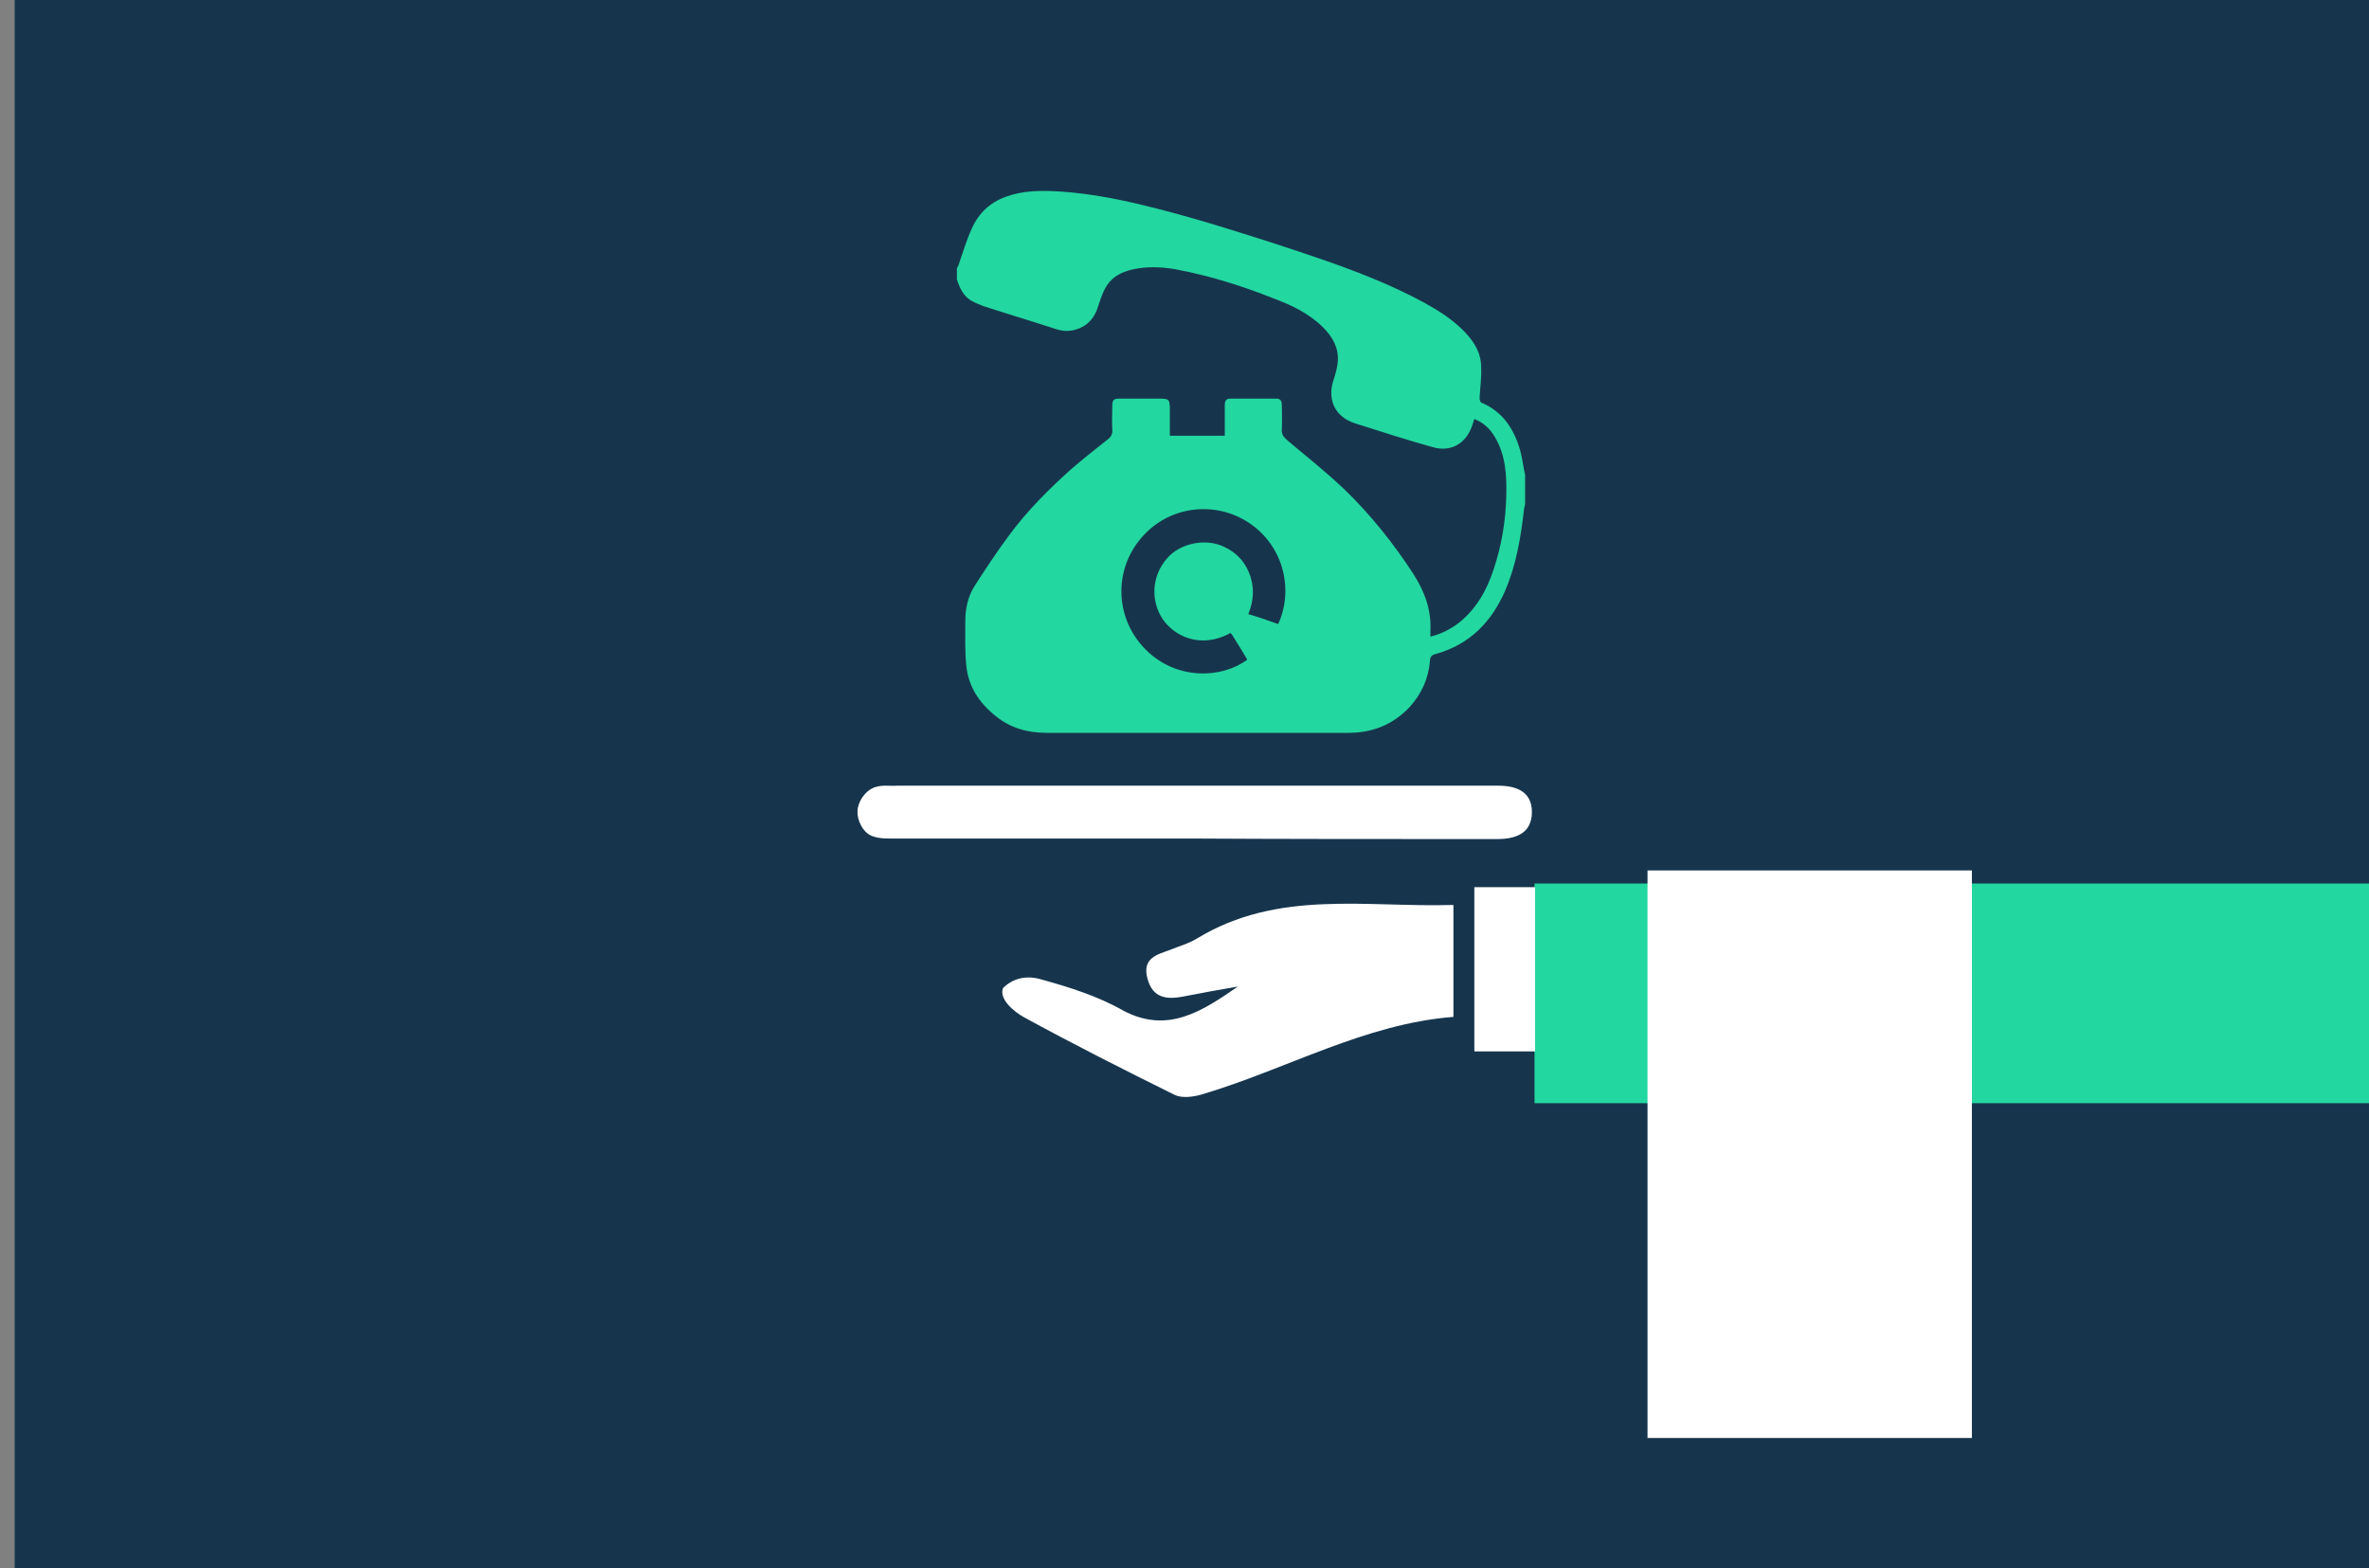
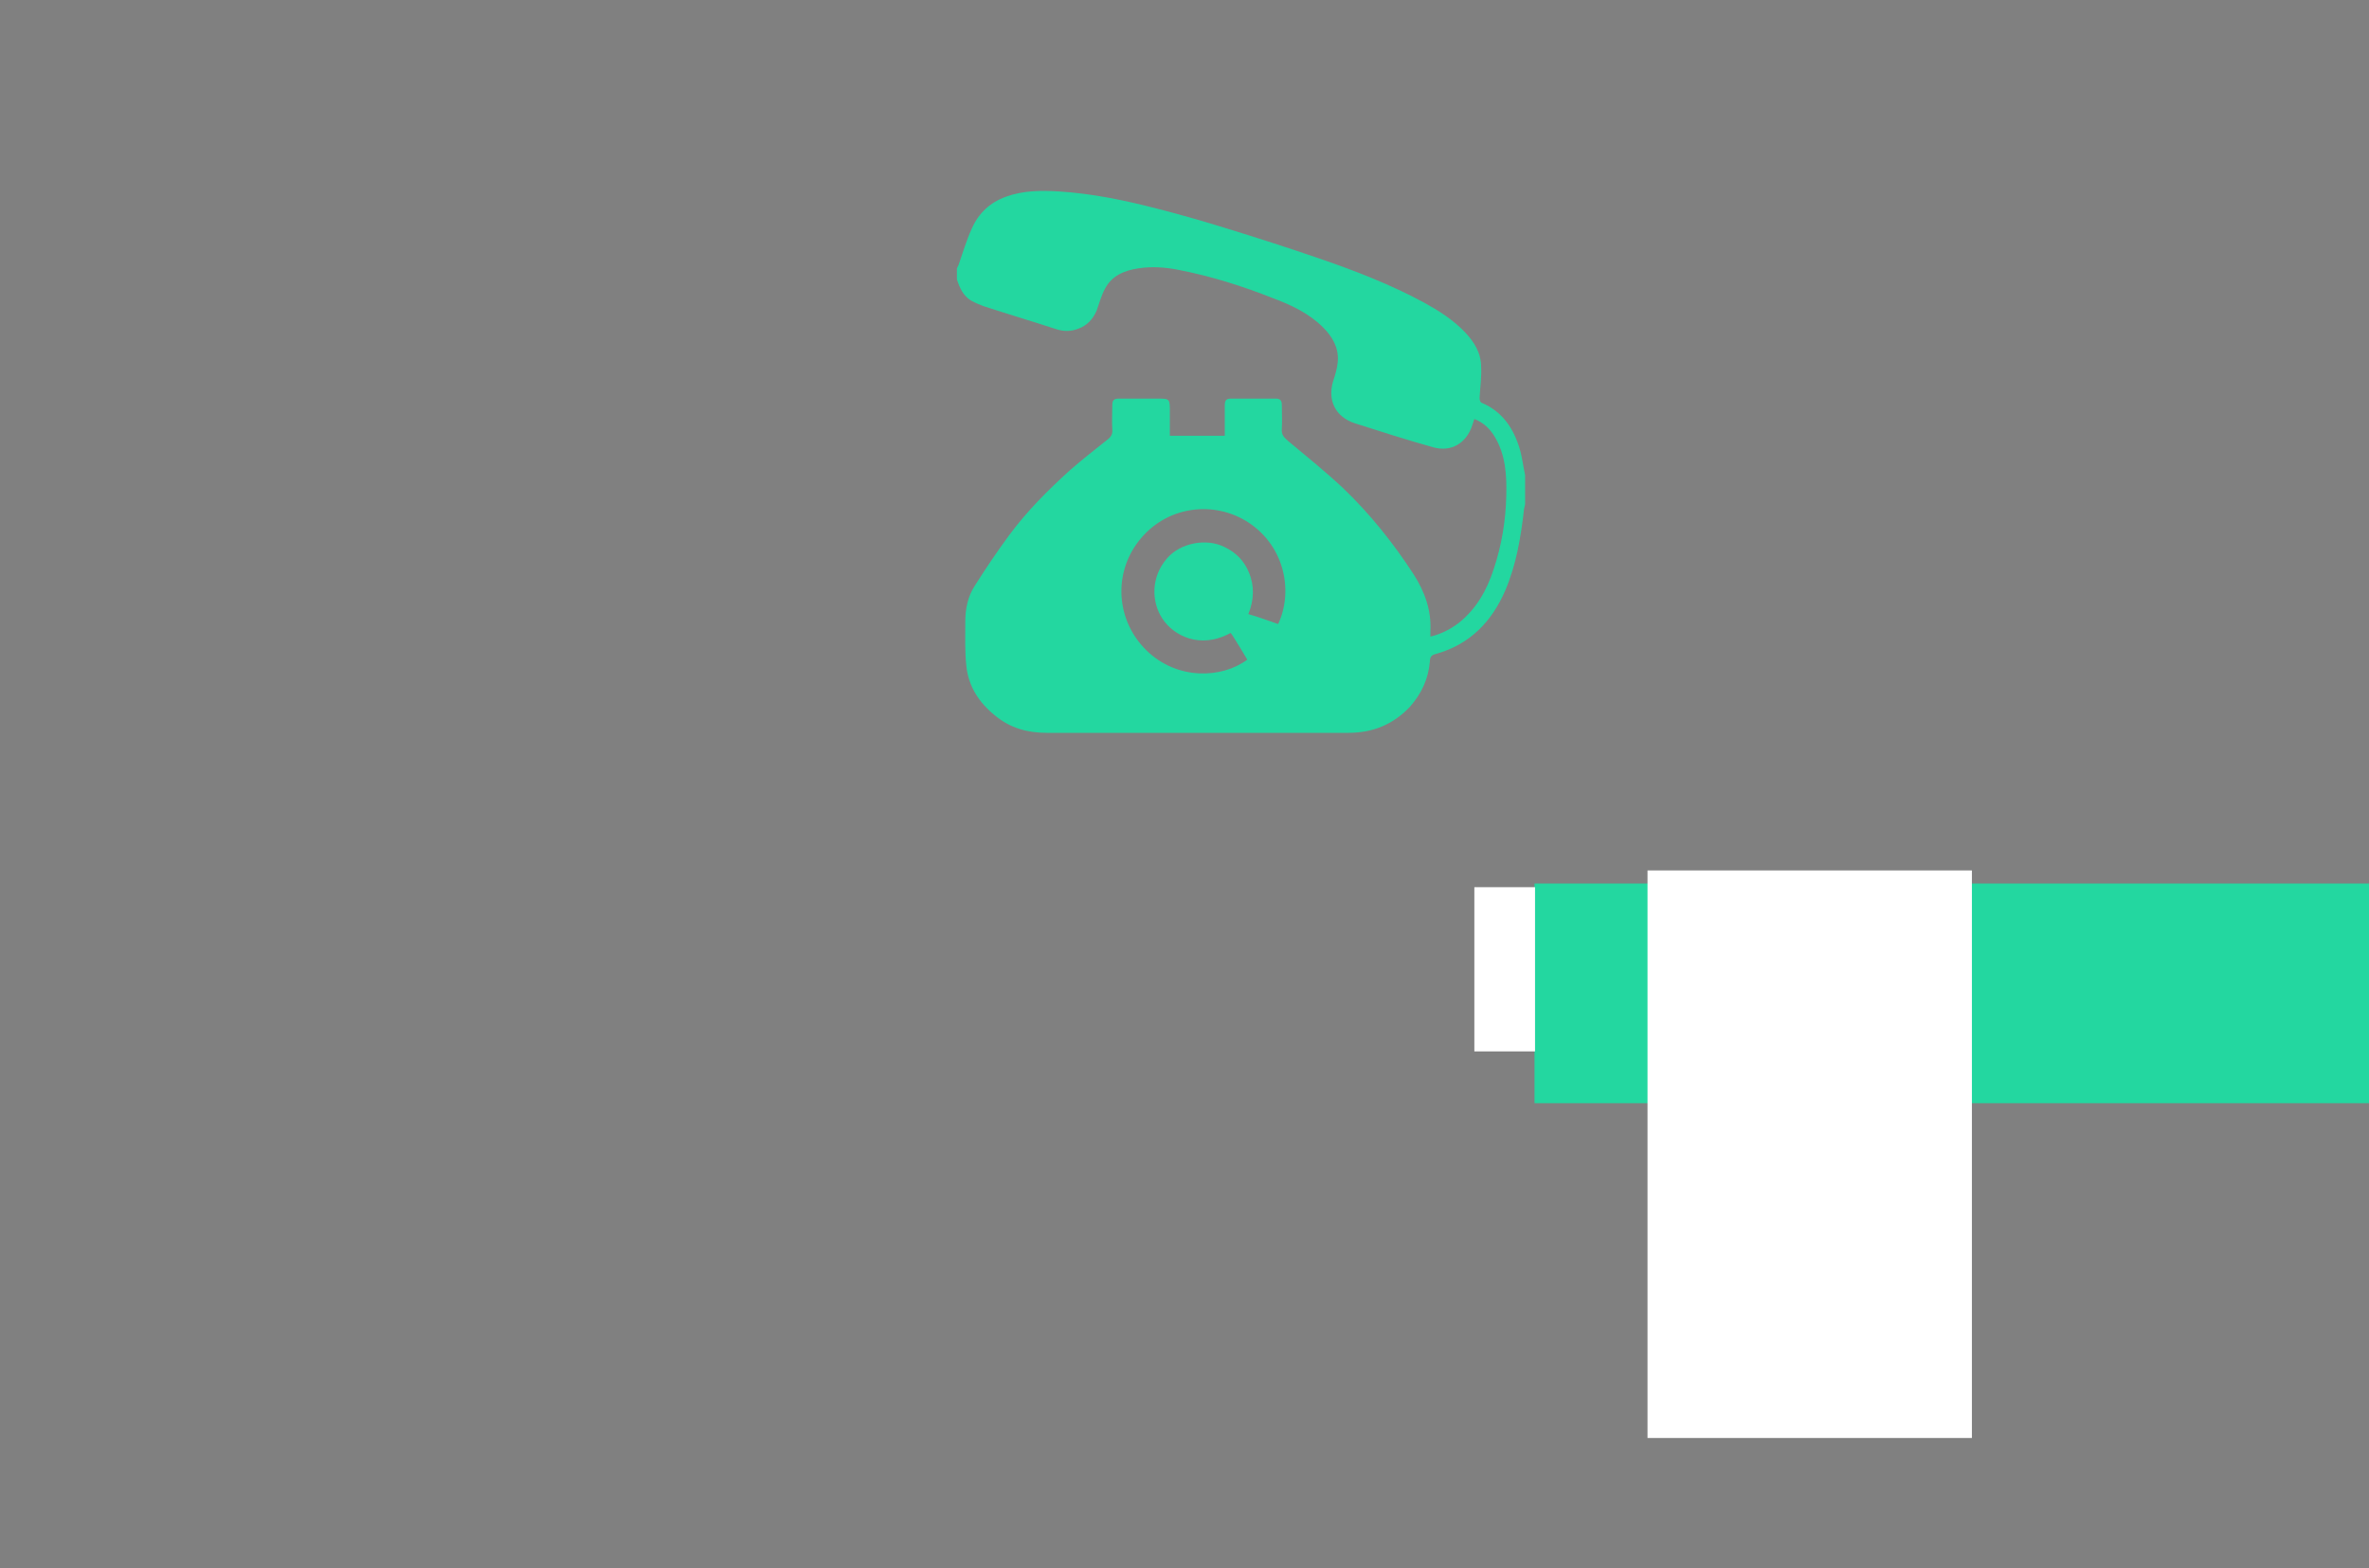
<svg xmlns="http://www.w3.org/2000/svg" viewBox="0 0 452.8 299.8" reserveAspectRatio="xMinYMax slice">
  <rect x="0" y="0" width="452.8" height="299.8" fill="#808080" stroke="none" />
  <g>
-     <path fill="#16354d" d="M2.8 0h452v299.8H2.8z" />
    <path fill="none" stroke="#23d7a0" stroke-width="2" stroke-miterlimit="10" d="M-24.8 235.6" />
    <path fill="none" stroke="#23d7a0" stroke-width="2" stroke-miterlimit="10" d="M425.2 235.6" />
    <g>
      <path fill="#23d7a0" d="M291.5 90.8c0 1.9 0 3.7 0 5.6-.1.3-.1.6-.2.9-.6 5.4-1.5 10.7-3.6 15.6-2.6 6-6.8 10.3-13.2 12.1-.9.2-1.2.6-1.2 1.5-.3 3.3-1.6 6.1-3.8 8.6-3.2 3.4-7.1 5-11.8 5-19.2 0-38.4 0-57.6 0-3.7 0-7-.9-9.9-3.3-3.1-2.5-5.1-5.6-5.5-9.5-.3-2.8-.2-5.7-.2-8.5 0-2.4.5-4.8 1.8-6.8 2.1-3.3 4.3-6.6 6.6-9.7 3.4-4.6 7.4-8.6 11.6-12.4 2.3-2 4.7-3.9 7.1-5.8.7-.5 1.1-1.1 1-2-.1-1.5 0-3.1 0-4.6 0-1 .3-1.3 1.3-1.3 2.4 0 4.8 0 7.2 0 2.5 0 2.5 0 2.5 2.5 0 1.5 0 3 0 4.6 3.6 0 7 0 10.5 0 0-2 0-3.9 0-5.8 0-1 .3-1.3 1.2-1.3 2.9 0 5.7 0 8.6 0 .8 0 1.1.4 1.1 1.2 0 1.5.1 3.1 0 4.6-.1 1.1.4 1.6 1.2 2.3 3.6 3 7.2 5.9 10.6 9.1 5.1 4.9 9.5 10.4 13.4 16.4 2.1 3.3 3.4 6.8 3.2 10.8 0 .4 0 .7 0 1.1 2.1-.5 3.8-1.4 5.4-2.6 3.4-2.7 5.4-6.3 6.7-10.3 1.5-4.5 2.3-9.2 2.4-14 .1-3.9-.1-7.8-2.2-11.3-.9-1.5-2.1-2.7-3.9-3.4-.1.4-.3.8-.4 1.2-1.1 3.4-4 5.2-7.5 4.2-5-1.4-10-3-15-4.6-3.6-1.2-5.2-4.3-4.1-8 .4-1.2.8-2.5.9-3.8.2-2.6-1-4.7-2.8-6.5-2.7-2.7-6.1-4.3-9.6-5.6-5.8-2.3-11.8-4.2-18-5.4-2.5-.5-5.1-.7-7.7-.3-2.7.4-5.1 1.4-6.4 3.9-.7 1.3-1.1 2.8-1.6 4.2-.7 1.6-1.8 2.8-3.4 3.4-1.5.6-2.9.6-4.4.1-4.6-1.5-9.3-2.9-13.9-4.4-.8-.3-1.7-.7-2.4-1.1-1.4-.9-2.1-2.4-2.6-4 0-.7 0-1.4 0-2.1.1-.2.2-.4.3-.6.8-2.3 1.5-4.7 2.5-6.9 1.3-3 3.5-5.1 6.6-6.2 3.3-1.2 6.7-1.2 10.1-1 6.4.4 12.6 1.7 18.8 3.3 4.3 1.1 8.5 2.3 12.7 3.6 6.2 1.9 12.4 3.9 18.5 6 6.7 2.3 13.4 4.9 19.7 8.3 2.9 1.6 5.6 3.3 7.9 5.7 1.8 1.9 3.1 4 3.1 6.7.1 2-.2 3.9-.3 5.9 0 .3.1.8.4.9 4 1.7 6.1 4.9 7.3 8.9.4 1.3.6 3.1 1 4.9zm-47.2 28.5c2.9-6.2 1.3-14.7-5.5-19.3-6.7-4.5-16-3.3-21.2 3.5-4.8 6.2-4.3 15.1 1.5 20.8 5.9 5.8 14.5 5.4 19.3 1.8-.8-1.4-1.7-2.8-2.5-4.1-.2-.3-.4-.7-.7-1-5.8 3.2-10.9.5-13-2.7-2.2-3.3-2.2-8.1.9-11.6 2.5-2.9 7.5-3.9 11-2.1 2.1 1 3.7 2.6 4.6 4.8 1.1 2.6 1 5.3-.1 8 1.8.5 3.7 1.2 5.7 1.9z" />
    </g>
-     <path fill="#16354d" d="M153.2 198.1h22.7v4.1h-22.7z" />
    <path fill="#23d7a0" d="M452.8 210.9c-51.3 0-102.7 0-159.5 0 0-14 0-27.8 0-42 54.4 0 106.9 0 159.5 0 0 14 0 28 0 42z" />
-     <path fill="#fff" d="M236.6 188.6c-3.5.6-6.9 1.2-10.4 1.9-3.1.6-5.9.4-6.9-3.5s1.9-4.5 4.3-5.4c1.7-.7 3.6-1.2 5.2-2.2 15.5-9.4 32.2-5.9 49-6.4 0 7.3 0 14.2 0 21.4-16.9 1.3-31.9 10-48 14.8-1.7.5-3.9.8-5.3.1-9.7-4.8-19.4-9.7-28.9-14.9-1.6-.9-4.7-3.3-3.9-5.5 2.3-2.3 5.2-2.3 7.2-1.7 5.4 1.5 10.9 3.2 15.8 6 8.5 4.5 15.1.1 21.9-4.6zm-9.1-28.3" />
-     <path fill="#fff" d="M227.5 160.3c-18.6 0-37.2 0-55.7 0-1.7 0-3.5.1-4.9-.4-2-.6-3.1-3.2-3-4.8 0-1.6 1.3-3.9 3.3-4.6 1.5-.5 2.8-.2 4.3-.3 37.7 0 75.4 0 113.2 0 .6 0 1.1 0 1.7 0 3.5 0 6.5 1.2 6.4 5.2-.1 4-3.2 5-6.6 5-1.7 0-3.3 0-5 0-18 0-35.8 0-53.7-.1 0 .1 0 .1 0 0z" />
    <path fill="#fff" d="M293.4 201c-3.9 0-7.6 0-11.6 0 0-10.4 0-20.7 0-31.4 3.7 0 7.5 0 11.6 0 0 10.4 0 20.5 0 31.4z" />
    <path fill="#fff" d="M314.9 166.4h62v108.5h-62z" />
  </g>
</svg>